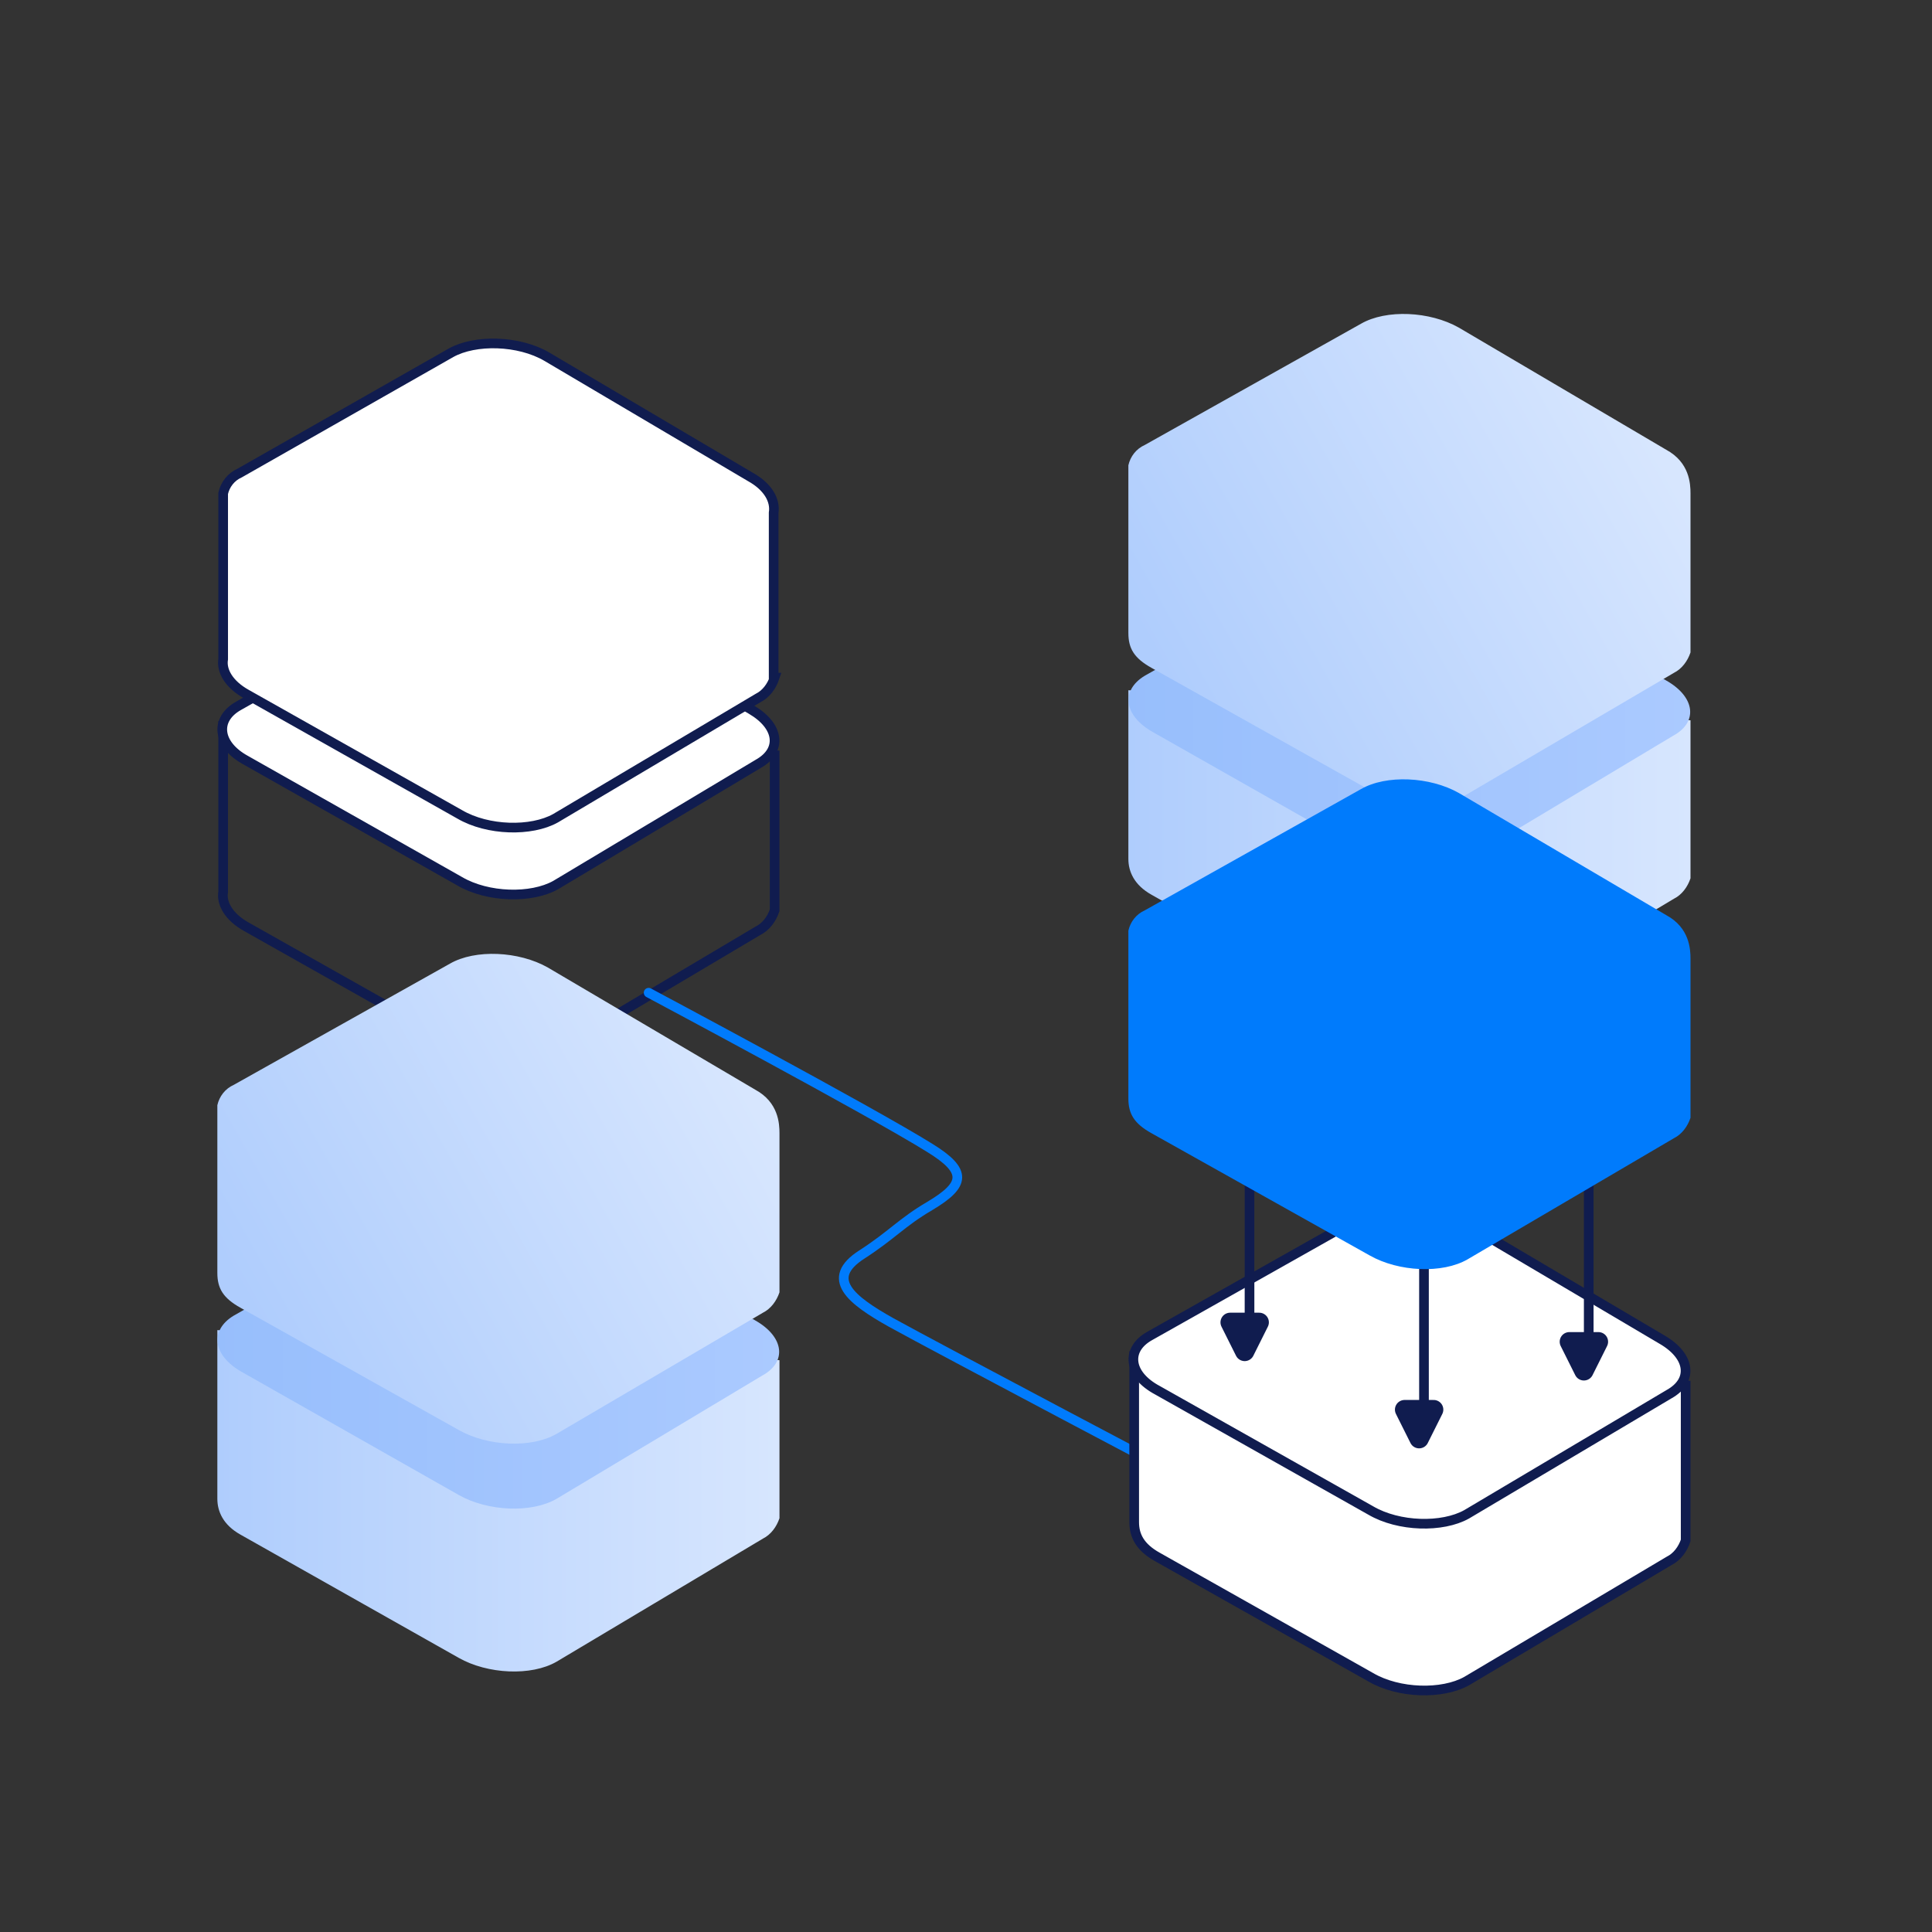
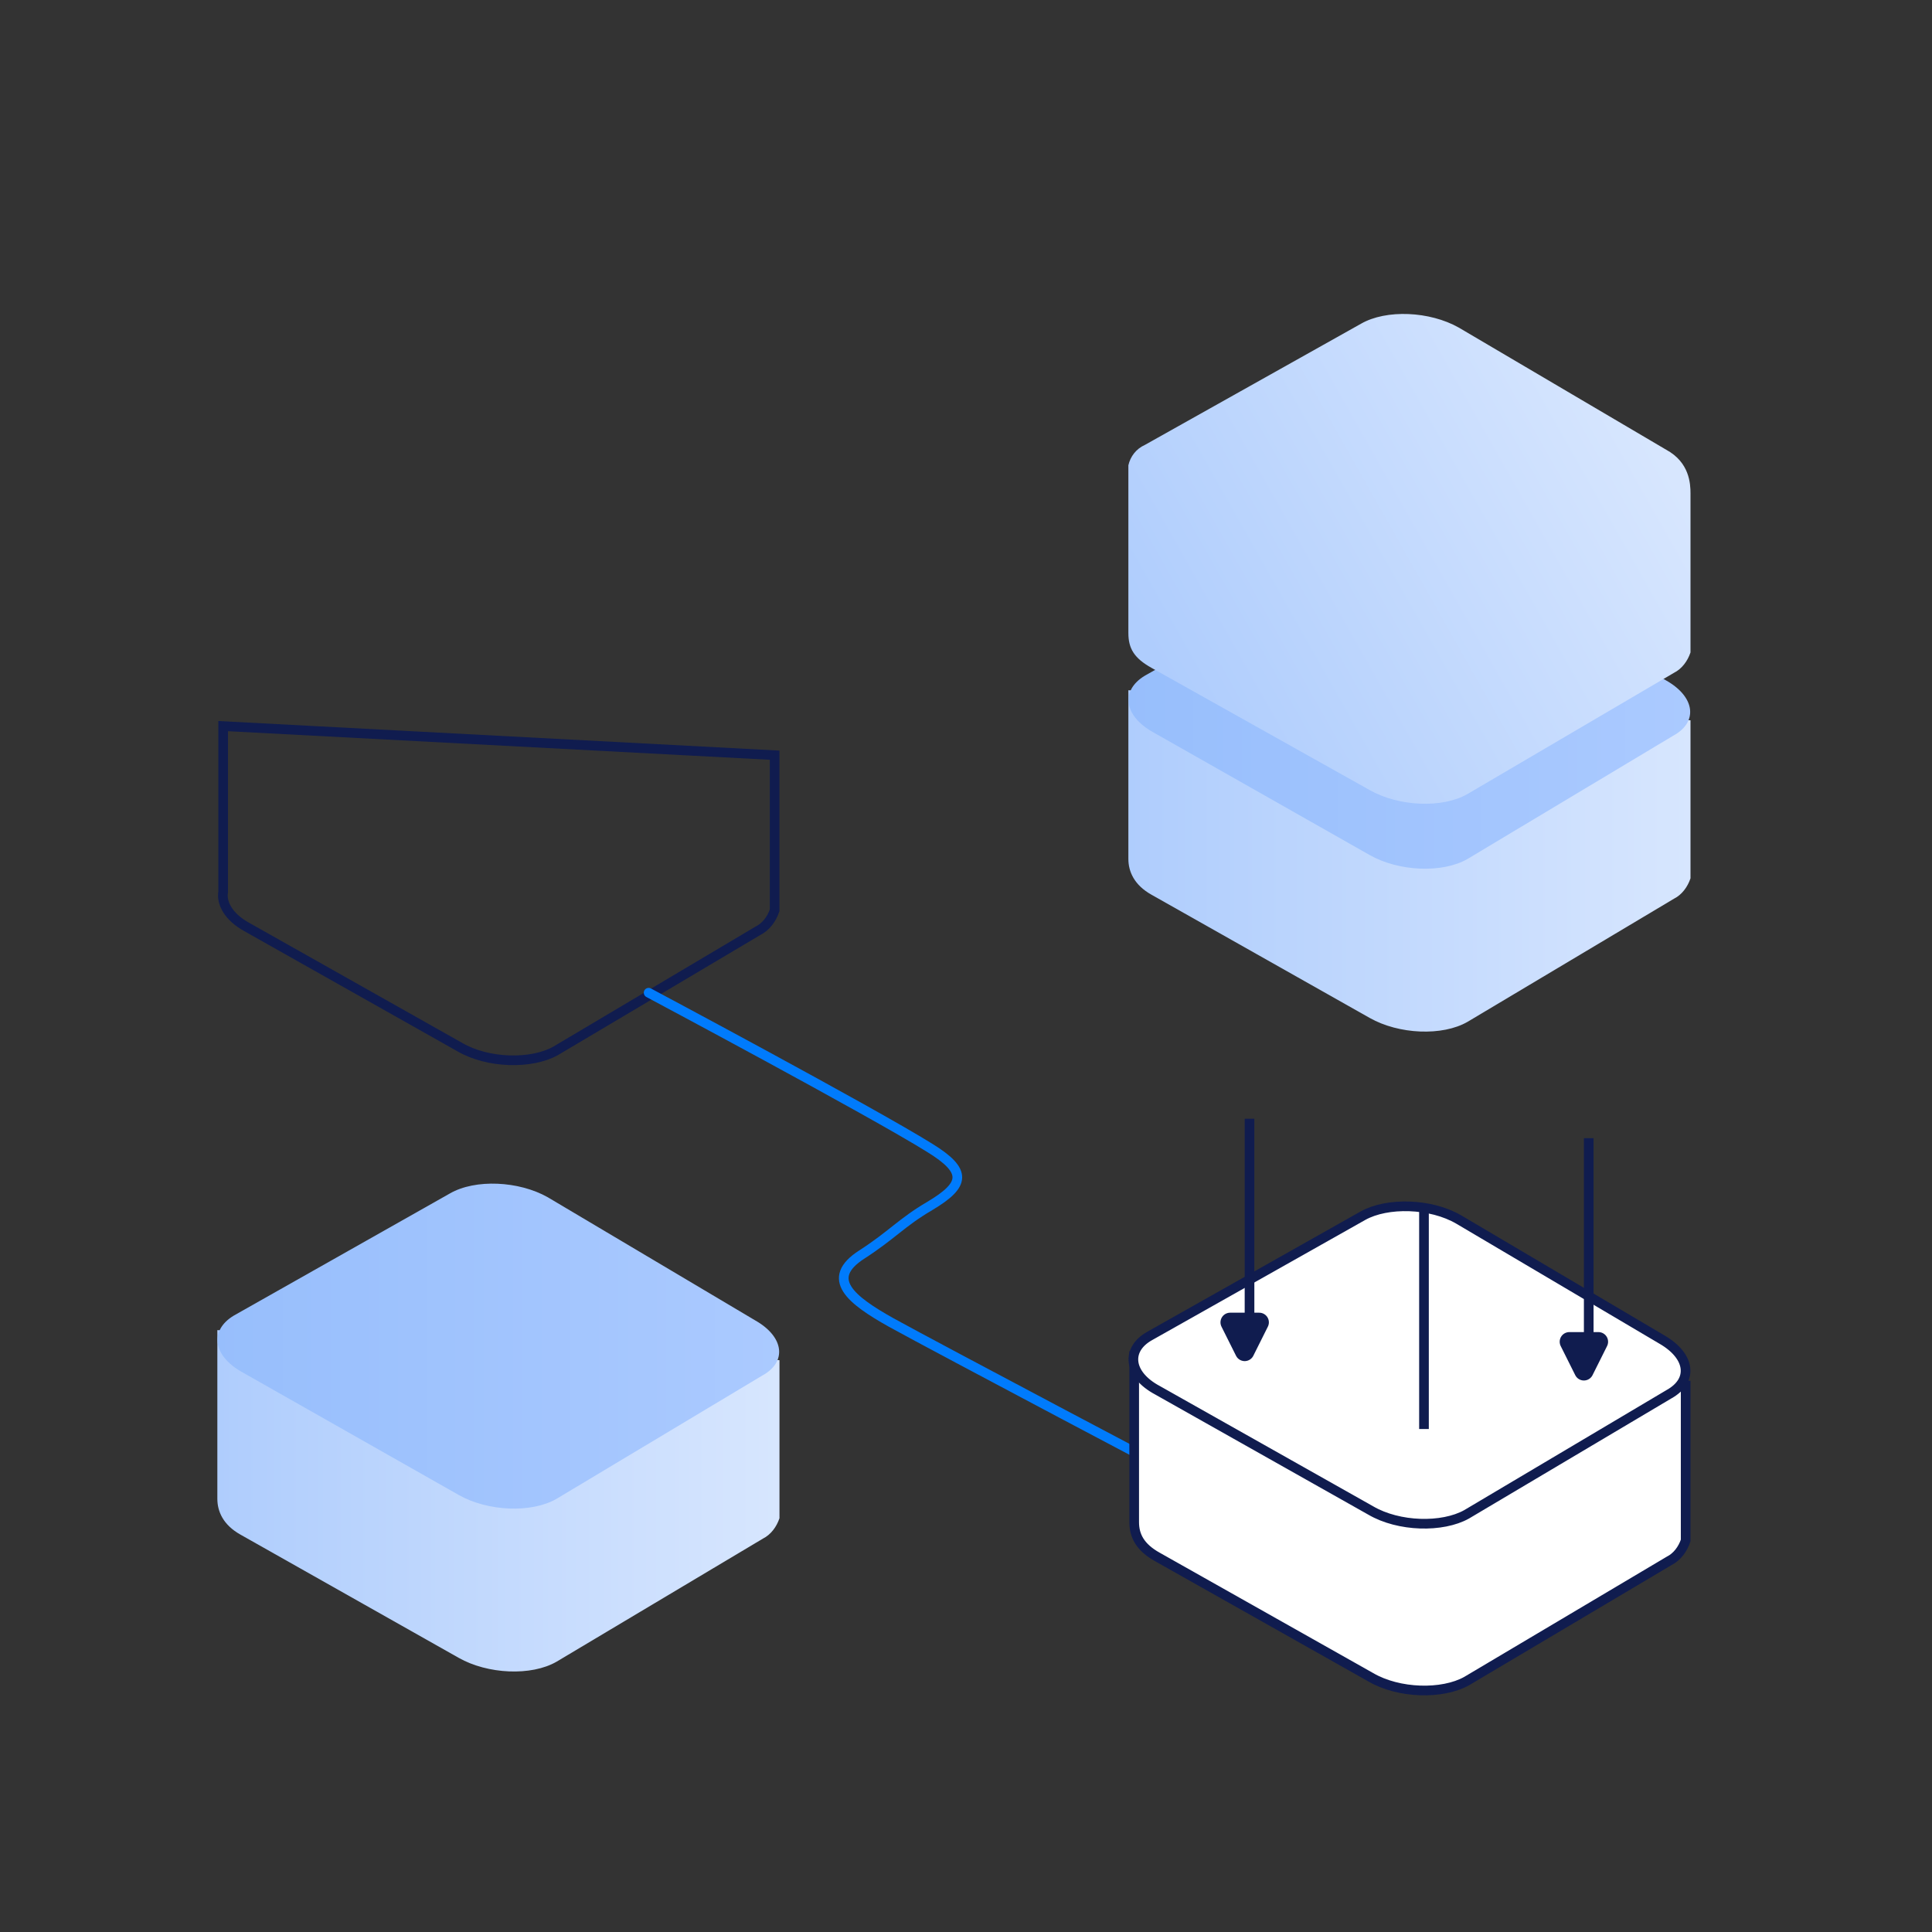
<svg xmlns="http://www.w3.org/2000/svg" width="160px" height="160px" viewBox="0 0 160 160" version="1.1">
  <rect x="0" y="0" width="160" height="160" fill="#333333" stroke="none" />
  <title>Illustration-4</title>
  <defs>
    <linearGradient x1="0.045%" y1="50.053%" x2="100%" y2="50.053%" id="linearGradient-1">
      <stop stop-color="#AFCDFD" offset="0%" />
      <stop stop-color="#D7E6FE" offset="100%" />
    </linearGradient>
    <linearGradient x1="-0.029%" y1="49.922%" x2="100.057%" y2="49.922%" id="linearGradient-2">
      <stop stop-color="#97BEFC" offset="0%" />
      <stop stop-color="#ABCAFF" offset="100%" />
    </linearGradient>
    <linearGradient x1="6.076%" y1="72.279%" x2="93.879%" y2="28.09%" id="linearGradient-3">
      <stop stop-color="#AFCDFD" offset="0%" />
      <stop stop-color="#D7E6FE" offset="100%" />
    </linearGradient>
  </defs>
  <g id="页面-1" stroke="none" stroke-width="1" fill="none" fill-rule="evenodd">
    <g id="客户案例" transform="translate(-427, -4476)">
      <g id="5--Reason" transform="translate(298, 4292)">
        <g id="Illustration-4" transform="translate(129, 184)">
          <rect id="矩形" opacity="0.481" x="0" y="0" width="160" height="160" />
          <g id="distributed-design" transform="translate(18, 26)">
            <g id="block_1_" transform="translate(0.407, 2.441)" stroke="#101C4F" stroke-width="0.8">
              <path d="M45.744,46.947 C45.503,47.67 45.021,48.312 44.379,48.633 L27.604,58.59 C25.598,59.714 21.986,59.633 19.658,58.268 L2,48.312 C0.556,47.509 -0.086,46.385 0.074,45.422 L0.074,31.692 L45.744,34.1 L45.744,46.947 Z" id="Prostokąt_zaokrąglony_1402_kopia_3" />
-               <path d="M1.358,30.005 L19.016,20.049 C21.023,18.925 24.635,19.005 26.962,20.37 L43.818,30.327 C46.145,31.692 46.386,33.699 44.379,34.823 L27.604,44.86 C25.598,45.984 21.986,45.903 19.658,44.538 L1.92,34.502 C-0.407,33.217 -0.648,31.13 1.358,30.005 Z" id="Prostokąt_zaokrąglony_1402_kopia_4" fill="#FFFFFF" />
-               <path d="M45.744,27.677 C45.503,28.4 45.021,29.042 44.379,29.363 L27.604,39.319 C25.598,40.443 21.986,40.363 19.658,38.998 L2,29.042 C0.556,28.239 -0.086,27.115 0.074,26.151 L0.074,12.421 C0.235,11.699 0.716,11.056 1.439,10.735 L18.936,0.779 C20.943,-0.345 24.554,-0.265 26.882,1.1 L43.737,11.056 C45.182,11.859 45.824,12.983 45.664,14.027 L45.664,27.677 L45.744,27.677 Z" id="Prostokąt_zaokrąglony_1402_kopia_8" fill="#FFFFFF" />
            </g>
            <g id="block">
              <path d="M122,46.739 C121.759,47.461 121.278,48.104 120.636,48.425 L103.539,58.622 C101.453,59.826 97.841,59.666 95.433,58.301 L77.374,48.104 C75.929,47.301 75.447,46.177 75.447,45.133 L75.447,31.162 L122,33.651 L122,46.739 Z" id="Prostokąt_zaokrąglony_1402_kopia_5" fill="url(#linearGradient-1)" />
              <path d="M76.812,29.958 L94.711,19.841 C96.797,18.636 100.409,18.797 102.817,20.162 L119.993,30.359 C122.401,31.724 122.642,33.812 120.555,34.936 L103.539,45.133 C101.453,46.337 97.841,46.177 95.433,44.812 L77.454,34.615 C75.046,33.25 74.805,31.162 76.812,29.958 L76.812,29.958 Z" id="Prostokąt_zaokrąglony_1402_kopia_5-2" fill="url(#linearGradient-2)" />
              <path d="M122,28.031 C121.759,28.753 121.278,29.396 120.636,29.717 L103.539,39.753 C101.453,40.958 97.841,40.797 95.433,39.432 L77.374,29.315 C75.929,28.512 75.447,27.709 75.447,26.425 L75.447,12.534 C75.608,11.811 76.089,11.169 76.812,10.848 L94.711,0.811 C96.797,-0.393 100.409,-0.232 102.817,1.133 L119.993,11.249 C121.92,12.293 122,14.06 122,14.863 L122,28.031 Z" id="Prostokąt_zaokrąglony_1402_kopia_8-2" fill="url(#linearGradient-3)" />
              <path d="M46.553,99.732 C46.312,100.455 45.83,101.097 45.188,101.418 L28.092,111.615 C26.005,112.82 22.393,112.659 19.986,111.294 L1.926,101.097 C0.482,100.294 0,99.17 0,98.126 L0,84.155 L46.553,86.644 L46.553,99.732 Z" id="Prostokąt_zaokrąglony_1402_kopia_5_1_" fill="url(#linearGradient-1)" />
              <path d="M1.364,82.951 L19.263,72.834 C21.35,71.63 24.962,71.79 27.37,73.155 L44.546,83.352 C46.954,84.717 47.195,86.805 45.108,87.929 L28.092,98.126 C26.005,99.33 22.393,99.17 19.986,97.805 L2.007,87.608 C-0.401,86.243 -0.642,84.155 1.364,82.951 Z" id="Prostokąt_zaokrąglony_1402_kopia_5-2_1_" fill="url(#linearGradient-2)" />
-               <path d="M46.553,81.024 C46.312,81.746 45.83,82.389 45.188,82.71 L28.092,92.746 C26.005,93.951 22.393,93.79 19.986,92.425 L1.926,82.308 C0.482,81.506 0,80.703 0,79.418 L0,65.527 C0.161,64.805 0.642,64.162 1.364,63.841 L19.263,53.805 C21.35,52.6 24.962,52.761 27.37,54.126 L44.546,64.243 C46.472,65.286 46.553,67.053 46.553,67.856 L46.553,81.024 Z" id="Prostokąt_zaokrąglony_1402_kopia_8-2_1_" fill="url(#linearGradient-3)" />
            </g>
            <g id="Grupa_75" transform="translate(35.717, 38.54)">
              <path d="M0,17.673 C0,17.673 18.38,27.469 23.276,30.52 C26.407,32.447 26.246,33.571 23.276,35.337 C20.949,36.702 20.146,37.746 17.658,39.352 C14.528,41.359 16.775,43.126 20.066,44.972 C23.838,47.06 45.75,58.622 45.75,58.622" id="Kształt_1266" stroke="#007BFC" stroke-width="0.8" stroke-linecap="round" stroke-linejoin="round" />
              <path d="M85.882,63.038 C85.641,63.761 85.159,64.403 84.517,64.724 L67.742,74.681 C65.736,75.805 62.124,75.724 59.796,74.359 L42.138,64.403 C40.693,63.6 40.212,62.637 40.212,61.513 L40.212,47.783 L85.882,50.191 L85.882,63.038 Z" id="Prostokąt_zaokrąglony_1402_kopia_6" stroke="#101C4F" stroke-width="0.8" fill="#FFFFFF" />
              <path d="M41.496,46.096 L59.154,36.14 C61.161,35.016 64.772,35.096 67.1,36.461 L83.955,46.418 C86.283,47.783 86.524,49.79 84.517,50.914 L67.742,60.87 C65.736,61.994 62.124,61.914 59.796,60.549 L42.138,50.593 C39.73,49.308 39.489,47.221 41.496,46.096 Z" id="Prostokąt_zaokrąglony_1402_kopia_6-2" stroke="#101C4F" stroke-width="0.8" fill="#FFFFFF" />
              <line x1="49.763" y1="28.111" x2="49.763" y2="46.578" id="Kształt_1245_kopia" stroke="#101C4F" stroke-width="0.8" />
              <polygon id="Kształt_1249_kopia" stroke="#101C4F" stroke-width="1.6" fill="#101C4F" stroke-linecap="round" stroke-linejoin="round" points="48.158 44.972 49.362 47.381 50.566 44.972" />
              <line x1="64.211" y1="35.337" x2="64.211" y2="53.805" id="Kształt_1245_kopia_2" stroke="#101C4F" stroke-width="0.8" />
-               <polygon id="Kształt_1249_kopia_2" stroke="#101C4F" stroke-width="1.6" fill="#101C4F" stroke-linecap="round" stroke-linejoin="round" points="62.605 52.199 63.809 54.607 65.013 52.199" />
              <line x1="77.855" y1="29.717" x2="77.855" y2="48.184" id="Kształt_1245_kopia_3" stroke="#101C4F" stroke-width="0.8" />
              <polygon id="Kształt_1249_kopia_3" stroke="#101C4F" stroke-width="1.6" fill="#101C4F" stroke-linecap="round" stroke-linejoin="round" points="76.25 46.578 77.454 48.987 78.658 46.578" />
-               <path d="M86.283,28.031 C86.042,28.753 85.561,29.396 84.918,29.717 L67.822,39.753 C65.736,40.958 62.124,40.797 59.716,39.432 L41.657,29.315 C40.212,28.512 39.73,27.709 39.73,26.425 L39.73,12.534 C39.891,11.811 40.372,11.169 41.095,10.848 L58.993,0.811 C61.08,-0.393 64.692,-0.232 67.1,1.133 L84.276,11.249 C86.203,12.293 86.283,14.06 86.283,14.863 L86.283,28.031 Z" id="Prostokąt_zaokrąglony_1402_kopia_8-2_2_" fill="#007BFC" />
            </g>
          </g>
        </g>
      </g>
    </g>
  </g>
</svg>